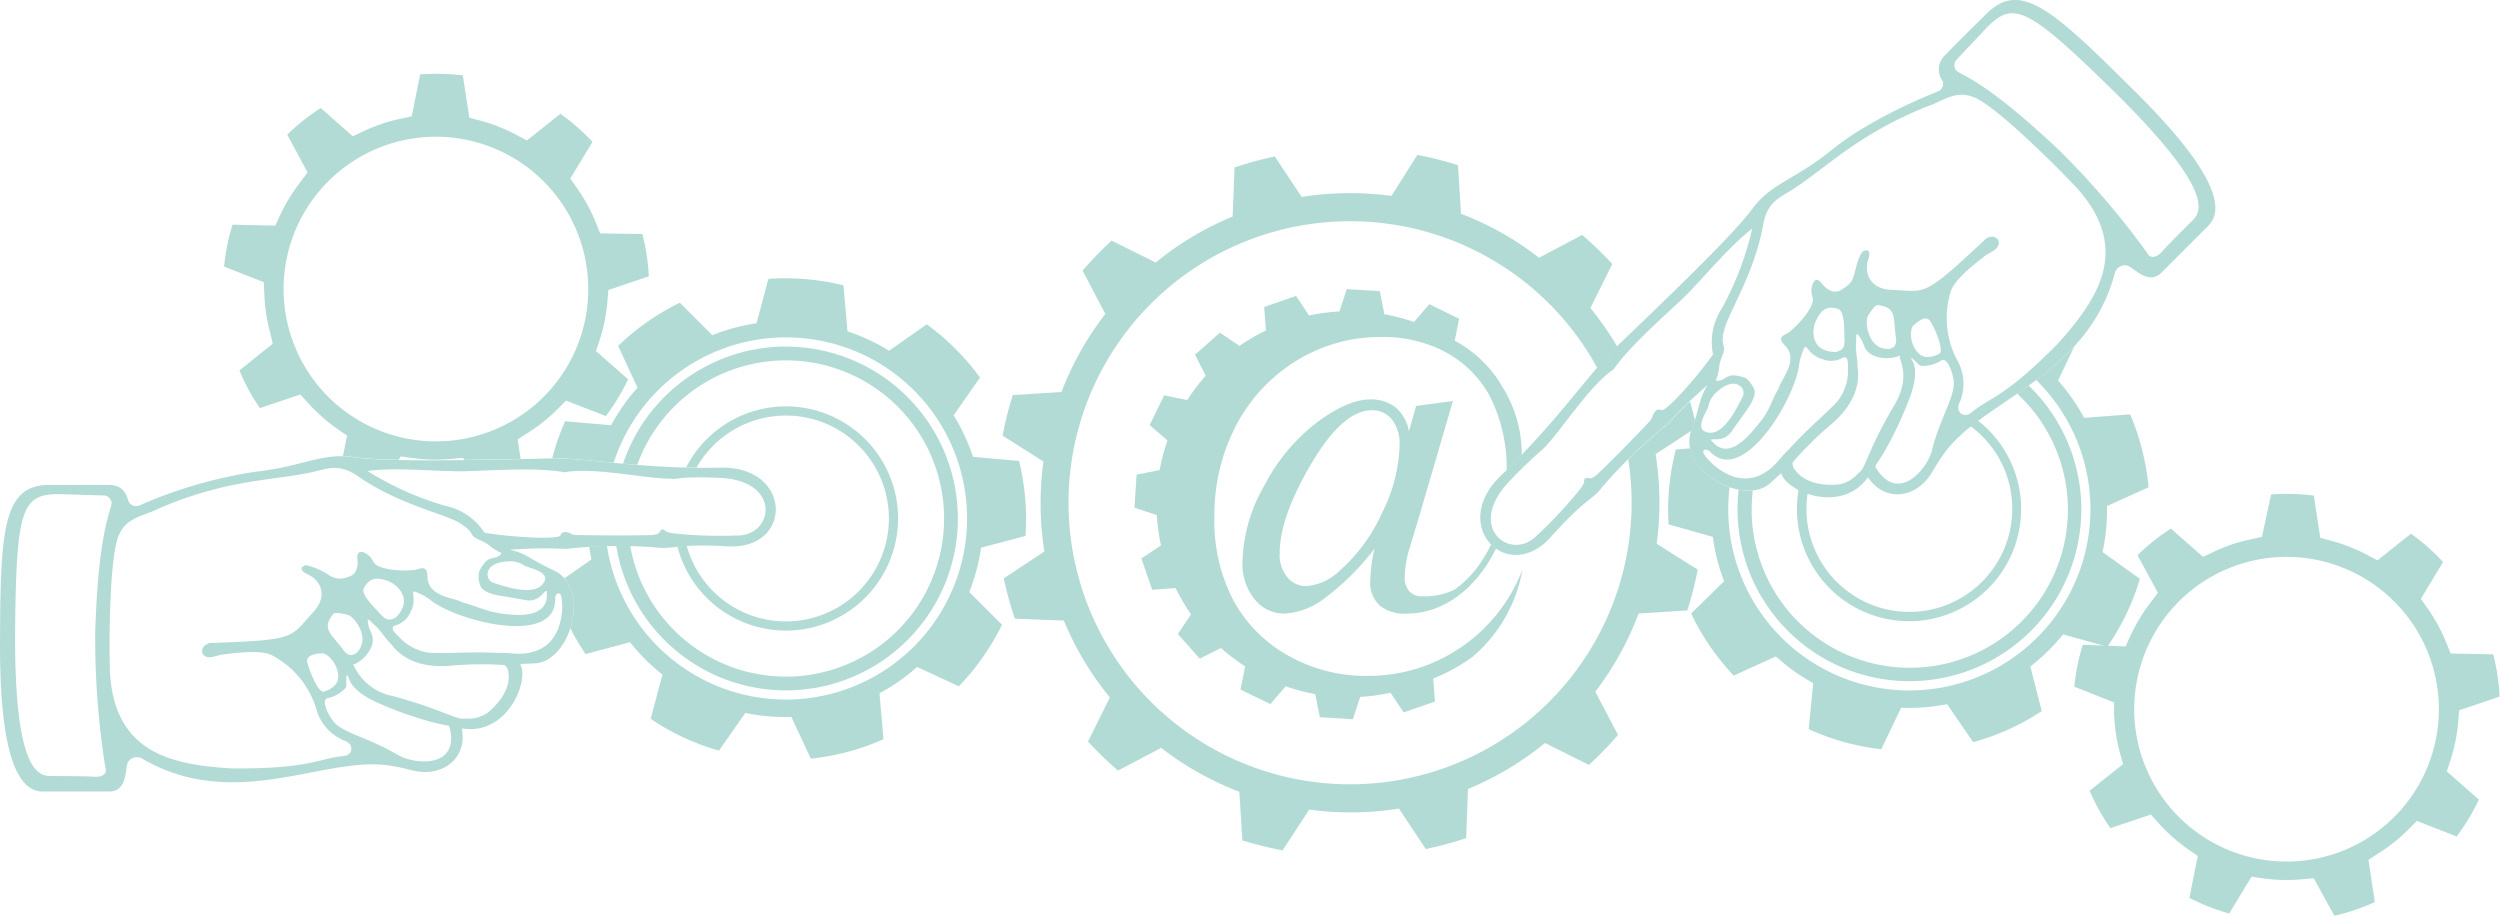
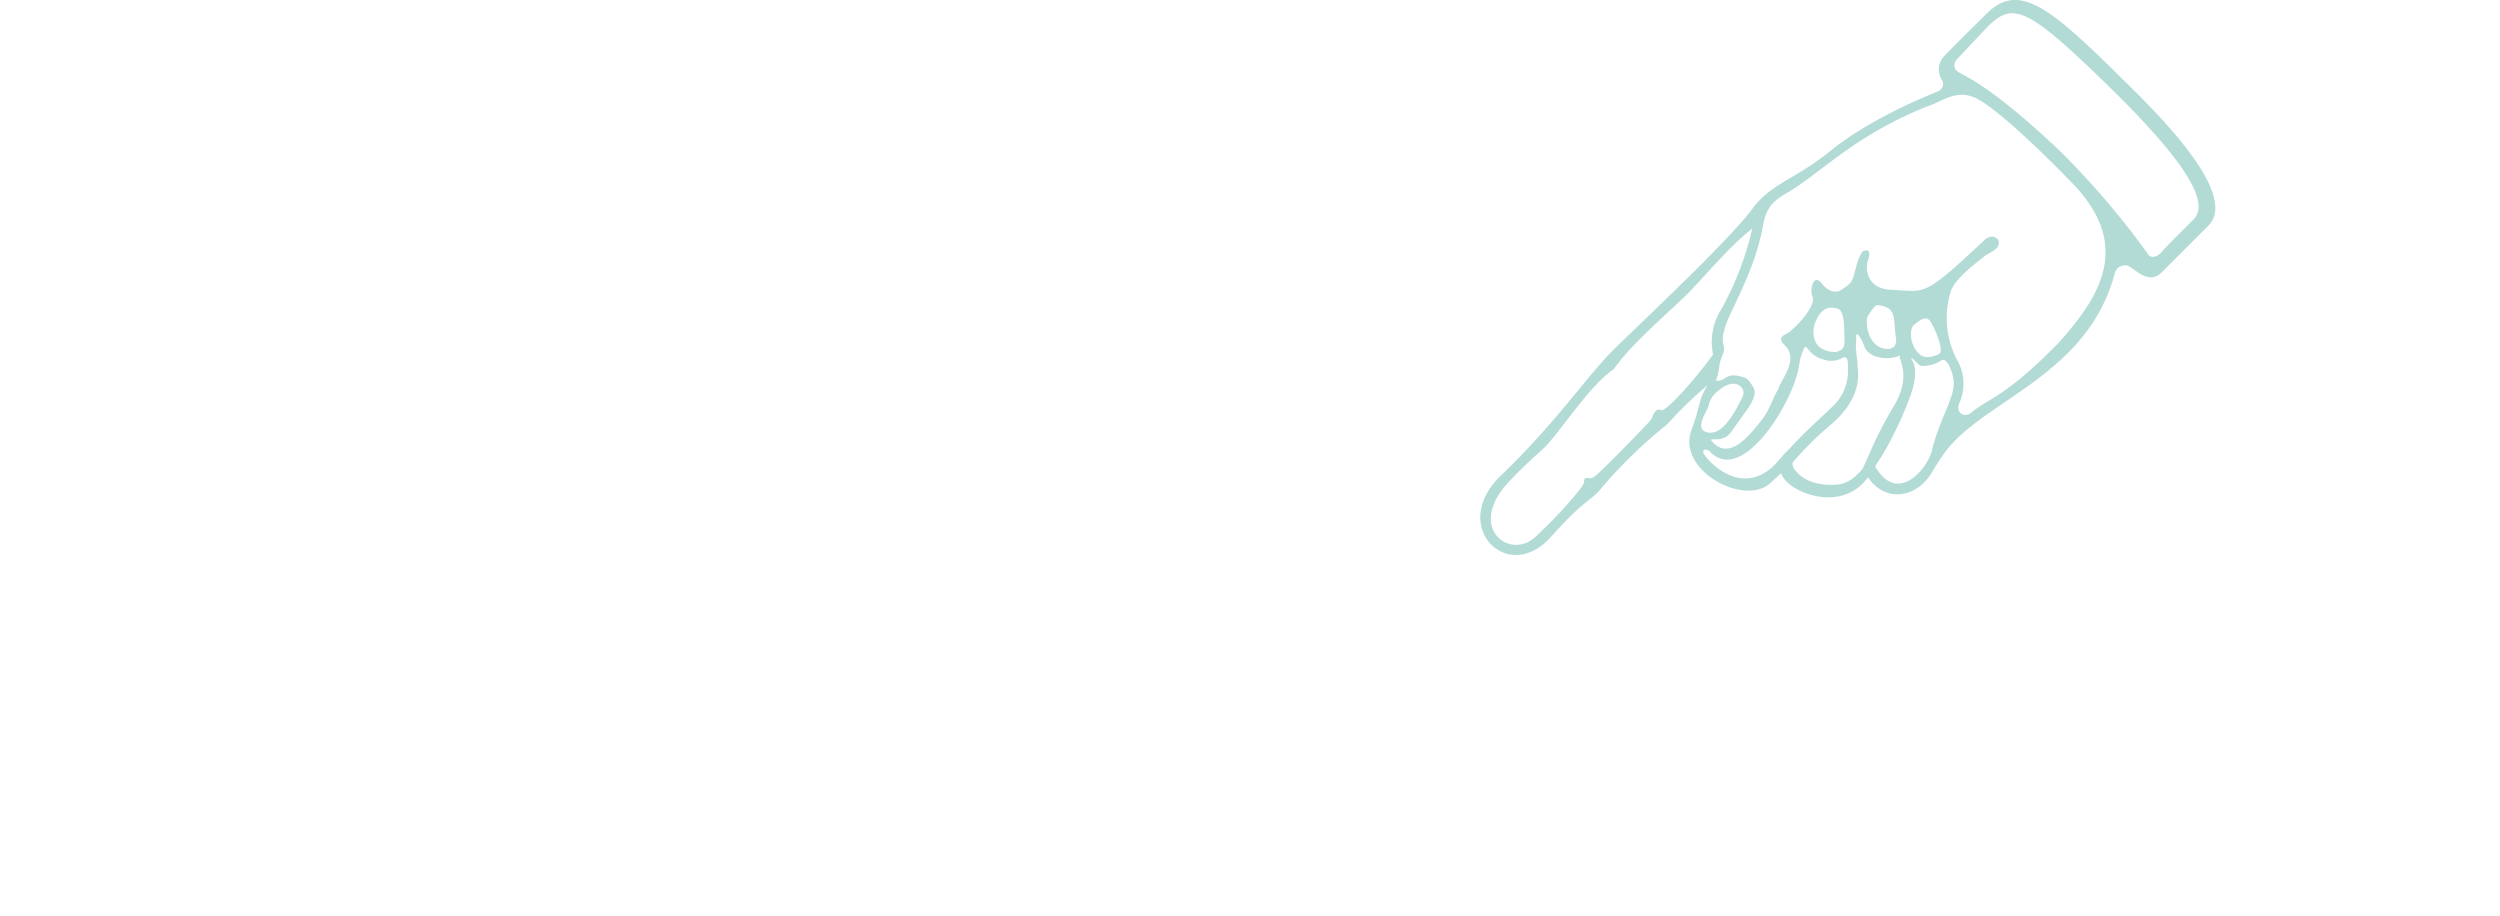
<svg xmlns="http://www.w3.org/2000/svg" viewBox="0 0 271.8 99.56">
  <defs>
    <style>.cls-1{fill:none;}.cls-2{clip-path:url(#clip-path);}.cls-3{fill:#b3dbd5;}</style>
    <clipPath id="clip-path" transform="translate(-5.56 -5.63)">
-       <path class="cls-1" d="M0,0V120H300V0ZM84.68,65c-5.63-.33-5.82.36-7.76.12a51.49,51.49,0,0,0-9.81.16A46.26,46.26,0,0,0,61,65.4c1.94.46,2,1,4.82,2.27,4.07,2,1.7,9.86-2.05,10.09l-1.66.07c1,1.72-1.37,7.83-6.34,7,.65,3.33-2.2,5.39-5.42,4.56-2.78-.7-4.4-1-9.26-.09-6,1.11-13,3-20.09-1.19a1.12,1.12,0,0,0-1.53.41c-.35.78-.09,3.1-2,3.14H10.19c-2.6,0-4.67-3.79-4.63-15.83,0-12.54.18-17.46,5.36-17.5s6.51,0,6.51,0c1.62,0,1.88,1.12,2.13,1.83a.91.91,0,0,0,1.18.39,49.8,49.8,0,0,1,12.64-3.66c5.16-.54,7.17-2.1,10.64-1.57,4.12.63,17.42.19,21.4.13s10.13,1.22,18.42,1C91.76,56.28,91.8,65.44,84.68,65Zm161-34.91-5.14,5.14c-1.4,1.34-2.86-.48-3.65-.79a1.14,1.14,0,0,0-1.38.8c-2.1,8-8.31,11.57-13.36,15-4.07,2.8-5,4.15-6.49,6.61-1.69,2.86-5.15,3.42-7,.6-2.93,4.11-9,1.49-9.43-.45L198,58.2c-2.81,2.49-10-1.37-8.57-5.69,1.07-2.86.75-3.31,1.8-5a44.57,44.57,0,0,0-4.37,4.24,52.85,52.85,0,0,0-7.06,6.82c-1.2,1.55-1.82,1.2-5.57,5.41-4.74,5.33-11.19-1.18-5.46-6.65,6-5.73,9.52-11,12.31-13.75s12.57-11.87,15-15.22c2.08-2.83,4.61-3.16,8.64-6.42,4.34-3.51,10.86-6.09,11.53-6.35a.92.92,0,0,0,.55-1.11,2.12,2.12,0,0,1,.21-2.8s1-1,4.6-4.6,7.27-.26,16.17,8.58C246.3,24.13,247.52,28.29,245.68,30.12Z" />
-     </clipPath>
+       </clipPath>
  </defs>
  <g id="Gears2">
    <g class="cls-2">
      <path class="cls-3" d="M272,76.68l-.46-1.13a18.61,18.61,0,0,0-2.08-3.82l-.7-1,2.41-4a23.25,23.25,0,0,0-3.49-3.08l-3.64,2.9L263,66a18.42,18.42,0,0,0-4-1.58l-1.18-.32-.7-4.59a22.59,22.59,0,0,0-4.65-.12L251.48,64l-1.19.26a18,18,0,0,0-2.11.57,17.7,17.7,0,0,0-2,.82l-1.11.52-3.49-3.07a22.11,22.11,0,0,0-3.63,2.9l2.22,4.08-.75,1a18.75,18.75,0,0,0-2.26,3.72l-.51,1.11L232,75.73a22.9,22.9,0,0,0-.92,4.56L235.4,82l0,1.22a19,19,0,0,0,.65,4.3l.33,1.18-3.63,2.9A23.08,23.08,0,0,0,235,95.67l4.4-1.48.82.91A19,19,0,0,0,243.5,98l1,.69-.91,4.56a23.59,23.59,0,0,0,4.33,1.7l2.42-4,1.21.17a18.62,18.62,0,0,0,4.35.1l1.21-.11,2.24,4.08a22.65,22.65,0,0,0,2.24-.63c.73-.25,1.45-.53,2.16-.85l-.69-4.6,1-.65a18.57,18.57,0,0,0,3.4-2.71l.86-.87,4.33,1.69a24.34,24.34,0,0,0,2.42-4l-3.49-3.07.38-1.17a18.62,18.62,0,0,0,.86-4.26l.1-1.22,4.4-1.48a22.34,22.34,0,0,0-.7-4.6ZM259.44,98.43a16.56,16.56,0,1,1,10.4-21A16.56,16.56,0,0,1,259.44,98.43Z" transform="translate(-5.56 -5.63)" />
-       <path class="cls-3" d="M70.81,31l-.46-1.13a18.36,18.36,0,0,0-2.08-3.82l-.71-1,2.42-4A23.69,23.69,0,0,0,66.49,18l-3.64,2.9-1.08-.57a18.45,18.45,0,0,0-4-1.59l-1.18-.31-.71-4.6a23.21,23.21,0,0,0-4.64-.11l-.92,4.56-1.2.26a16.53,16.53,0,0,0-2.1.57,18.5,18.5,0,0,0-2,.81l-1.1.53-3.49-3.08a23.77,23.77,0,0,0-3.64,2.9L39,24.38l-.75,1A19,19,0,0,0,36,29.05l-.51,1.11-4.65-.1a22.81,22.81,0,0,0-.92,4.55l4.32,1.7.05,1.22a19,19,0,0,0,.65,4.3L35.21,43l-3.62,2.9A22.79,22.79,0,0,0,33.81,50l4.4-1.48.82.9a19,19,0,0,0,3.26,2.88l1,.69-.91,4.55a22.94,22.94,0,0,0,4.33,1.71l2.42-4,1.21.17a18.53,18.53,0,0,0,4.34.1l1.22-.11,2.23,4.08c.76-.17,1.51-.39,2.24-.63s1.46-.54,2.17-.86l-.7-4.6,1-.64a19,19,0,0,0,3.4-2.71l.86-.87,4.33,1.69a24,24,0,0,0,2.42-4l-3.49-3.07.38-1.16a18.62,18.62,0,0,0,.86-4.26l.1-1.22,4.4-1.49a23.15,23.15,0,0,0-.7-4.6ZM58.24,52.75a16.56,16.56,0,1,1,10.4-21A16.55,16.55,0,0,1,58.24,52.75Z" transform="translate(-5.56 -5.63)" />
      <path class="cls-3" d="M91,74.19A12.19,12.19,0,1,1,103.2,62,12.21,12.21,0,0,1,91,74.19ZM102.2,62A11.19,11.19,0,1,0,91,73.19,11.2,11.2,0,0,0,102.2,62Z" transform="translate(-5.56 -5.63)" />
      <path class="cls-3" d="M163.7,69.74a7.71,7.71,0,0,1-3.57.72,1.76,1.76,0,0,1-1.34-.54,2.15,2.15,0,0,1-.51-1.54,12.19,12.19,0,0,1,.37-2.62L160,61.28l3.52-12.05-4,.53-.78,2.77a4.39,4.39,0,0,0-1.44-2.6,4.28,4.28,0,0,0-2.8-.87c-1.6,0-3.53.83-5.76,2.49a20.49,20.49,0,0,0-5.73,6.89,17.43,17.43,0,0,0-2.37,8.19,6.14,6.14,0,0,0,1.34,4.17,4.07,4.07,0,0,0,3.18,1.54,7.86,7.86,0,0,0,4.08-1.42,27.83,27.83,0,0,0,5.75-5.63,17.39,17.39,0,0,0-.46,3.53,3.35,3.35,0,0,0,1,2.61,4.22,4.22,0,0,0,3,.91c4,0,7.37-2.75,9.36-6.45,2.68-5,3.08-7.8,3.11-10.41A13.84,13.84,0,0,0,169,47.85a13.22,13.22,0,0,0-5.28-5.18l.48-2.38-3.24-1.59-1.67,1.94a21.45,21.45,0,0,0-3.22-.85l-.49-2.51-3.6-.22-.8,2.43a21.29,21.29,0,0,0-3.3.44l-1.41-2.13L143,39l.19,2.56a21,21,0,0,0-2.87,1.67l-2.13-1.43-2.71,2.39,1.16,2.29a20.94,20.94,0,0,0-2,2.64l-2.51-.51-1.58,3.24,1.94,1.67a20.32,20.32,0,0,0-.85,3.22l-2.51.49-.23,3.6,2.43.8a21.3,21.3,0,0,0,.45,3.3l-2.13,1.41,1.17,3.41,2.55-.19a22.2,22.2,0,0,0,1.68,2.87l-1.44,2.13L136,77.24l2.3-1.16a21.51,21.51,0,0,0,2.63,2l-.5,2.52,3.24,1.58,1.67-1.94a20.2,20.2,0,0,0,3.21.85l.5,2.51,3.59.23.8-2.43a22.22,22.22,0,0,0,3.3-.45l1.42,2.13,3.41-1.17-.19-2.51A19.15,19.15,0,0,0,165.7,77a16,16,0,0,0,5.38-9.44A18,18,0,0,1,164.4,76a17.7,17.7,0,0,1-10.2,3.11,17,17,0,0,1-8.61-2.22,15.12,15.12,0,0,1-5.94-6,18.56,18.56,0,0,1-2.06-9A21,21,0,0,1,140,51.79a18.11,18.11,0,0,1,6.6-7,17.31,17.31,0,0,1,9.1-2.52,14.38,14.38,0,0,1,7,1.63,12.06,12.06,0,0,1,4.78,4.7,17.29,17.29,0,0,1,1.71,10.32c-.61,3.56-1.26,5.75-2.18,7.11A11.52,11.52,0,0,1,163.7,69.74Zm-7.88-8.36a18.45,18.45,0,0,1-4.61,6.29,5.89,5.89,0,0,1-3.59,1.68,2.7,2.7,0,0,1-2.1-.95,3.84,3.84,0,0,1-.83-2.63q0-3.9,3.43-9.72t6.61-5.82a2.68,2.68,0,0,1,2.15,1,4.16,4.16,0,0,1,.84,2.81A17.18,17.18,0,0,1,155.82,61.38Z" transform="translate(-5.56 -5.63)" />
      <path class="cls-3" d="M123.26,35.05a37.28,37.28,0,0,1,3.16-3.26l4.79,2.38a33.22,33.22,0,0,1,8.36-5l.21-5.33a37.36,37.36,0,0,1,4.38-1.2l2.92,4.4a33.61,33.61,0,0,1,9.76-.11l2.81-4.46a38.14,38.14,0,0,1,4.42,1.12l.33,5.28a33.24,33.24,0,0,1,8.49,4.78l4.69-2.48a42.26,42.26,0,0,1,3.27,3.16l-2.38,4.79a33.7,33.7,0,0,1,5,8.36l5.33.21A37.91,37.91,0,0,1,190,52.1L185.56,55a33.89,33.89,0,0,1,.12,9.75l4.46,2.81A39.72,39.72,0,0,1,189,72l-5.29.33A33.17,33.17,0,0,1,179,80.83l2.47,4.7a37.28,37.28,0,0,1-3.16,3.26l-4.78-2.38a33.46,33.46,0,0,1-8.37,5l-.2,5.34a39.54,39.54,0,0,1-4.39,1.19l-2.92-4.4a33.54,33.54,0,0,1-9.75.11L145,98.08A39.51,39.51,0,0,1,140.63,97l-.33-5.29a33.39,33.39,0,0,1-8.5-4.77l-4.69,2.47a40.42,40.42,0,0,1-3.26-3.16l2.37-4.79a33.7,33.7,0,0,1-5-8.36l-5.33-.21a39.42,39.42,0,0,1-1.2-4.38l4.41-2.92A34,34,0,0,1,119,55.8L114.56,53a37.59,37.59,0,0,1,1.11-4.42l5.29-.33a33.51,33.51,0,0,1,4.77-8.49Zm8.51,2.57A30.61,30.61,0,1,0,175,39.71,30.62,30.62,0,0,0,131.77,37.62Z" transform="translate(-5.56 -5.63)" />
      <path class="cls-3" d="M117.05,63.9a26.4,26.4,0,0,0-.7-8.16l-5-.44a21.56,21.56,0,0,0-2.11-4.52l2.87-4.1a26.5,26.5,0,0,0-5.79-5.79l-4.1,2.87a21.56,21.56,0,0,0-4.52-2.11l-.44-5a26.4,26.4,0,0,0-8.16-.7l-1.29,4.82A21.7,21.7,0,0,0,83,42.07l-3.53-3.53a26.26,26.26,0,0,0-6.71,4.7l2.11,4.53A21.68,21.68,0,0,0,72,51.86l-5-.43a26.21,26.21,0,0,0-2.11,7.9l4.54,2.12a21.28,21.28,0,0,0,.43,5l-4.1,2.87a26,26,0,0,0,3.46,7.42l4.84-1.29a24,24,0,0,0,1.65,1.87c.6.59,1.23,1.14,1.87,1.66L76.3,83.78a25.7,25.7,0,0,0,7.42,3.46l2.87-4.1a21.28,21.28,0,0,0,5,.43l2.12,4.54a26.21,26.21,0,0,0,7.9-2.11l-.43-5a21.68,21.68,0,0,0,4.09-2.86l4.53,2.11a26.39,26.39,0,0,0,4.7-6.7L110.94,70a21.56,21.56,0,0,0,1.29-4.83ZM91,81.69A19.69,19.69,0,1,1,110.7,62,19.71,19.71,0,0,1,91,81.69Z" transform="translate(-5.56 -5.63)" />
-       <path class="cls-3" d="M91,43.31A18.69,18.69,0,1,0,109.7,62,18.71,18.71,0,0,0,91,43.31Zm0,35.88A17.19,17.19,0,1,1,108.2,62,17.18,17.18,0,0,1,91,79.19Z" transform="translate(-5.56 -5.63)" />
      <path class="cls-3" d="M215.14,73a12.19,12.19,0,1,1,10-14A12.2,12.2,0,0,1,215.14,73Zm9.05-13.86A11.19,11.19,0,1,0,215,72,11.21,11.21,0,0,0,224.19,59.17Z" transform="translate(-5.56 -5.63)" />
-       <path class="cls-3" d="M239.15,58.61a26.32,26.32,0,0,0-2-7.93l-5,.38A21.42,21.42,0,0,0,229.31,47l2.16-4.52a26.74,26.74,0,0,0-3.14-2.64,26.09,26.09,0,0,0-3.52-2.12l-3.58,3.5a21.06,21.06,0,0,0-4.8-1.34L215.18,35a26.3,26.3,0,0,0-8.16.64l-.49,5A22.15,22.15,0,0,0,202,42.65l-4.07-2.9a26.19,26.19,0,0,0-5.84,5.73l2.82,4.13a21.31,21.31,0,0,0-2.15,4.5l-5,.39a25.82,25.82,0,0,0-.79,8.14L191.78,64A21.3,21.3,0,0,0,193,68.82l-3.58,3.51a26.17,26.17,0,0,0,4.63,6.75L198.63,77a22.91,22.91,0,0,0,1.94,1.57,22.66,22.66,0,0,0,2.12,1.33l-.49,5a25.89,25.89,0,0,0,7.89,2.19l2.16-4.51a21.76,21.76,0,0,0,5-.39l2.83,4.13a26.14,26.14,0,0,0,7.46-3.38l-1.24-4.85a21.73,21.73,0,0,0,3.56-3.49l4.81,1.34a26,26,0,0,0,3.54-7.38l-4.06-2.91a21.43,21.43,0,0,0,.48-5ZM216.37,80.43a19.69,19.69,0,1,1,16.2-22.65A19.71,19.71,0,0,1,216.37,80.43Z" transform="translate(-5.56 -5.63)" />
      <path class="cls-3" d="M210.09,42.56a18.69,18.69,0,1,0,21.5,15.38A18.71,18.71,0,0,0,210.09,42.56ZM216,78a17.19,17.19,0,1,1,14.15-19.77A17.19,17.19,0,0,1,216,78Z" transform="translate(-5.56 -5.63)" />
    </g>
    <path class="cls-3" d="M237.76,15.65c-8.9-8.84-12.47-12.22-16.17-8.58s-4.6,4.6-4.6,4.6a2.12,2.12,0,0,0-.21,2.8.92.92,0,0,1-.55,1.11c-.67.26-7.19,2.84-11.53,6.35-4,3.26-6.56,3.59-8.64,6.42-2.46,3.35-12.18,12.45-15,15.22s-6.31,8-12.31,13.75c-5.73,5.47.72,12,5.46,6.65,3.75-4.21,4.37-3.86,5.57-5.41a52.85,52.85,0,0,1,7.06-6.82,44.57,44.57,0,0,1,4.37-4.24c-1.05,1.7-.73,2.15-1.8,5-1.44,4.32,5.76,8.18,8.57,5.69l1.23-1.12c.48,1.94,6.5,4.56,9.43.45,1.9,2.82,5.36,2.26,7-.6,1.47-2.46,2.42-3.81,6.49-6.61,5-3.48,11.26-7.07,13.36-15a1.14,1.14,0,0,1,1.38-.8c.79.31,2.25,2.13,3.65.79l5.14-5.14C247.52,28.29,246.3,24.13,237.76,15.65ZM186.19,50.23c-.24-.08-.46-.21-.79.3s0,.36-.67,1.1c-3.54,3.73-5.53,5.59-5.53,5.59-.86.76-.89.19-1.25.4s.14.26-.62,1.21a48.43,48.43,0,0,1-4.66,5c-2.79,2.91-7.76-.74-3.13-5.75a52,52,0,0,1,3.8-3.66c1.83-1.77,5-6.88,7.66-8.64,2.19-3.18,7.36-7.3,8.77-9,1.31-1.31,4-4.55,6.29-6.29a33.39,33.39,0,0,1-3.31,8.68,6.67,6.67,0,0,0-.95,5C189.87,46.88,186.67,50.4,186.19,50.23Zm5.09-.34a2.88,2.88,0,0,1,.65-1.38c1.67-1.66,2.59-1.14,2.88-.85a.94.94,0,0,1,.2,1.12c-.53,1-1.93,4.09-3.64,3.89S191,50.54,191.28,49.89Zm5.63,7.4c-3.3,1.53-6.39-2.33-6.16-2.55-.06-.26.36-.3.66-.07,3.5,3.83,9.05-5.21,9.72-9.13a6.56,6.56,0,0,1,.5-1.89c.38-.93.35.51,2,1a2.56,2.56,0,0,0,2.3-.14c.69-.3.51,1,.54,1.68A5.28,5.28,0,0,1,204.6,50c-.81.84-2.59,2.32-4.52,4.45C198.86,55.58,198.53,56.53,196.91,57.29ZM203,40.48c.69-1.45,1.39-1.54,2.34-1.29.79.21.7,2.18.75,3.14.05,1.29-.26,1.31-.88,1.57C202.34,43.93,202.52,41.44,203,40.48Zm5,16.19a2.28,2.28,0,0,1-.44.44,3.56,3.56,0,0,1-2.12,1.19c-.56.06-3.59.31-4.89-1.83-.11-.28-.16-.53,0-.67A36.58,36.58,0,0,1,204.37,52c3.17-2.58,3.35-5,3.15-6.4,0-1.14-.26-1.76-.17-2.6.07-.66-.17-1.7.57-.47.37.6.27,1.29,1.4,1.79a3.83,3.83,0,0,0,2.55.06c.13-.07.26-.17.22,0,0,.49,1.21,2.26-.58,5.31C209.14,53.66,208.51,55.87,208,56.67ZM208.63,40c.62-1,.91-1.28,1.21-1.18,1.86.26,1.57,1.27,1.8,3.21.24,1.19-.2,1.4-.66,1.53C208.59,43.7,208.3,40.56,208.63,40Zm7,14.53c-.56,2.19-3.74,5.83-6.09,2-.06-.07-.13-.19,0-.4a24.07,24.07,0,0,0,1.52-2.54,40.76,40.76,0,0,0,2.23-5c1.08-3.18,0-3.83.06-4s.84.83,1.08.82a3.74,3.74,0,0,0,2.13-.55c.69-.56,1.33,1.33,1.41,2.25C218.09,48.81,216.49,51.06,215.6,54.57ZM213.6,41c1.14-1,1.42-.77,1.7-.59s1.77,3.34,1.08,3.69c-.13.08-1.33.69-2.09.07C213.18,43.25,213.13,41.46,213.6,41Zm15.68,2c-5.94,6-7.33,5.77-9.42,7.5-.79.65-1.79-.07-1.22-1.18a5.18,5.18,0,0,0-.16-4.29,9.76,9.76,0,0,1-.88-7.55c.32-1.51,3.23-3.58,3.73-4s1.8-.76,1.5-1.7a.78.78,0,0,0-.69-.42,1.25,1.25,0,0,0-.89.43c-6.69,6.26-6.26,5.52-10.07,5.35-2.59-.11-2.89-2.16-2.52-3.24s-.1-1.18-.56-.94c-.46.39-.78,1.89-1,2.65s-.52,1-1.35,1.53-1.66-.1-2.12-.69-.79-.45-1,.07a1.93,1.93,0,0,0,0,1.42c.35,1.12-2.17,3.68-2.89,4-1,.44-.34,1-.12,1.26,1.61,1.56-.57,3.87-.67,4.63-.74,1.23-1.05,2.52-1.95,3.58s-3.35,4.6-5.35,2.15c-.4-.48,1.21.39,2.19-1.05.37-.54.78-1.1,1.11-1.58s1.61-2,1.35-2.94c-.16-.35-.58-1.13-1.06-1.3-2.22-.76-1.92.48-3.13.32a5.35,5.35,0,0,0,.36-1.48c.1-1,.71-1.71.49-2.25a2.9,2.9,0,0,1,.07-1.76c.26-1.58,3.28-6.1,4.22-11.44.44-2.5,1.76-2.93,3.17-3.83,3.58-2.27,7-5.95,14.54-9,1.93-.62,3.36-2.08,5.67-.82s7.26,6,10.63,9.53C237.3,32.6,233.77,38,229.28,43ZM244,29.53s-2.77,2.74-3.27,3.33c-.71.86-1.43.92-1.77.21a89.41,89.41,0,0,0-9.42-11c-9.18-8.69-11.16-8.18-11.44-9a1,1,0,0,1,.11-.88l3.46-3.67c2.89-2.88,4.52-2,14.34,7.66C245.42,25.6,245.2,28.32,244,29.53Z" transform="translate(-5.56 -5.63)" />
-     <path class="cls-3" d="M83.84,56.47c-8.29.19-14.53-1.07-18.42-1s-17.28.5-21.4-.13c-3.47-.53-5.48,1-10.64,1.57a49.8,49.8,0,0,0-12.64,3.66.91.91,0,0,1-1.18-.39c-.25-.71-.51-1.79-2.13-1.83,0,0-1.41,0-6.51,0s-5.32,5-5.36,17.5c0,12,2,15.83,4.63,15.83h7.26c1.95,0,1.69-2.36,2-3.14A1.12,1.12,0,0,1,21,88.1c7.13,4.16,14.06,2.3,20.09,1.19,4.86-.89,6.48-.61,9.26.09,3.22.83,6.07-1.23,5.42-4.56,5,.84,7.38-5.27,6.34-7l1.66-.07c3.75-.23,6.12-8.05,2.05-10.09C63.05,66.41,63,65.86,61,65.4a46.26,46.26,0,0,1,6.09-.09,51.49,51.49,0,0,1,9.81-.16c1.94.24,2.13-.45,7.76-.12C91.8,65.44,91.76,56.28,83.84,56.47ZM15.65,90.07C14.87,90,11,90,11,90c-1.71,0-3.8-1.76-3.8-15.09.1-13.8.65-15.56,4.73-15.56l5,.15a.93.93,0,0,1,.7.54c.4.78-1.36,1.82-1.72,14.46A89.84,89.84,0,0,0,17,89C17.3,89.71,16.75,90.18,15.65,90.07Zm33.1-2.4c-3.12-1.85-5.83-2.31-6.9-3.56-.6-.71-1.48-2.5-.6-2.59a3.73,3.73,0,0,0,1.9-1.12c.17-.16-.07-1.36.18-1.34s-.14,1.3,2.87,2.78a40.33,40.33,0,0,0,5.09,1.94,24.25,24.25,0,0,0,2.88.72c.25,0,.28.18.29.27C55.51,89.15,50.69,88.82,48.75,87.67Zm-6.43-8.29c-.1,1-1.39,1.4-1.53,1.44-.74.23-1.9-3.16-1.85-3.38s.12-.68,1.62-.79C41.23,76.65,42.46,78,42.32,79.38Zm-.61-6.89c.14-.29.56-.29,1.69,0,.6.13,2.62,2.56.86,4.18-.42.23-.88.4-1.55-.62C41.5,74.5,40.58,74,41.71,72.49Zm16.9,10.6a3.6,3.6,0,0,1-2.34.66,3.3,3.3,0,0,1-.63,0c-1-.18-3-1.29-7.49-2.47A5.89,5.89,0,0,1,44,77.94c-.12-.06,0-.08.19-.13A3.75,3.75,0,0,0,45.92,76c.45-1.14-.1-1.57-.27-2.25-.35-1.39.22-.49.74-.07s.88,1.18,1.71,2c.88,1.15,2.69,2.72,6.76,2.3a37.43,37.43,0,0,1,5.44-.05c.21,0,.35.21.47.49C61.37,80.77,59.05,82.73,58.61,83.09ZM45.14,69.53c.49-.85,1.06-1.28,2.57-.75,1,.36,2.89,2,.86,4-.63.25-.86.47-1.74-.48C46.18,71.56,44.73,70.23,45.14,69.53Zm20.78,1.1c0-.37.37-.64.52-.41.32,0,.87,4.9-2.55,6.15-1.68.62-2.59.18-4.26.24-2.87-.14-5.18.07-6.34,0a5.25,5.25,0,0,1-4-1.39c-.47-.5-1.51-1.29-.81-1.57a2.57,2.57,0,0,0,1.73-1.53c.79-1.48-.25-2.48.67-2.09a6.38,6.38,0,0,1,1.69,1C55.84,73.35,66.16,75.82,65.92,70.63ZM65,70c.32,3.15-3.91,2.5-5.3,2.27s-2.52-.81-3.91-1.16c-.6-.46-3.79-.55-3.75-2.8-.05-.36,0-1.17-1-.81-.76.28-4.35.25-4.89-.79a1.92,1.92,0,0,0-1-1c-.51-.23-.81.06-.74.64.09.74,0,1.76-1,2a2.2,2.2,0,0,1-2-.13,7.89,7.89,0,0,0-2.59-1.16c-.49.16-.87.53.28,1.06s2.26,2.17.51,4.07c-2.59,2.82-1.76,3-10.92,3.34a1.2,1.2,0,0,0-.92.33.77.77,0,0,0-.2.78c.46.88,1.48.21,2.27.14s4.17-.65,5.46.19a9.75,9.75,0,0,1,4.72,6,5.21,5.21,0,0,0,2.92,3.16c1.19.38,1,1.59,0,1.69-2.71.25-3.54,1.39-12,1.36-6.71-.37-13-1.67-13.43-10.6-.13-4.91.07-11.78.79-14.26s2.78-2.5,4.58-3.43c7.48-3.21,12.48-3,16.62-3.93,1.64-.36,2.88-1,5,.46,4.43,3.11,9.77,4.17,11.06,5.1.9.58,1.16.87,1.3,1.2.23.53,1.16.6,1.94,1.25a5.32,5.32,0,0,0,1.3.79c-.74,1-1.41-.12-2.44,2a2.59,2.59,0,0,0,.17,1.66c.49.86,2.31,1,3,1.12l1.9.34C64.38,71.17,64.89,69.41,65,70ZM61.2,66.65a3,3,0,0,1,1.44.51c.65.28,3,.7,1.9,2s-4.22.19-5.33-.17a.94.94,0,0,1-.64-.93C58.57,67.67,58.84,66.65,61.2,66.65Zm24.45-2.8a46.67,46.67,0,0,1-6.83-.23c-1.2-.13-.94-.51-1.29-.42s0,.54-1.17.6c0,0-2.73.1-7.86,0-1,0-.72-.19-1.25-.3s-.66.12-.77.34c-.22.46-5,.24-8.24-.29A6.71,6.71,0,0,0,54,60.63a33.21,33.21,0,0,1-8.48-3.79c2.87-.41,7,0,8.89,0,2.18.19,8.75-.56,12.55.14,3.1-.61,9,.74,11.53.69.69.14.65-.28,5.27-.09C90.61,57.85,89.68,63.94,85.65,63.85Z" transform="translate(-5.56 -5.63)" />
  </g>
</svg>